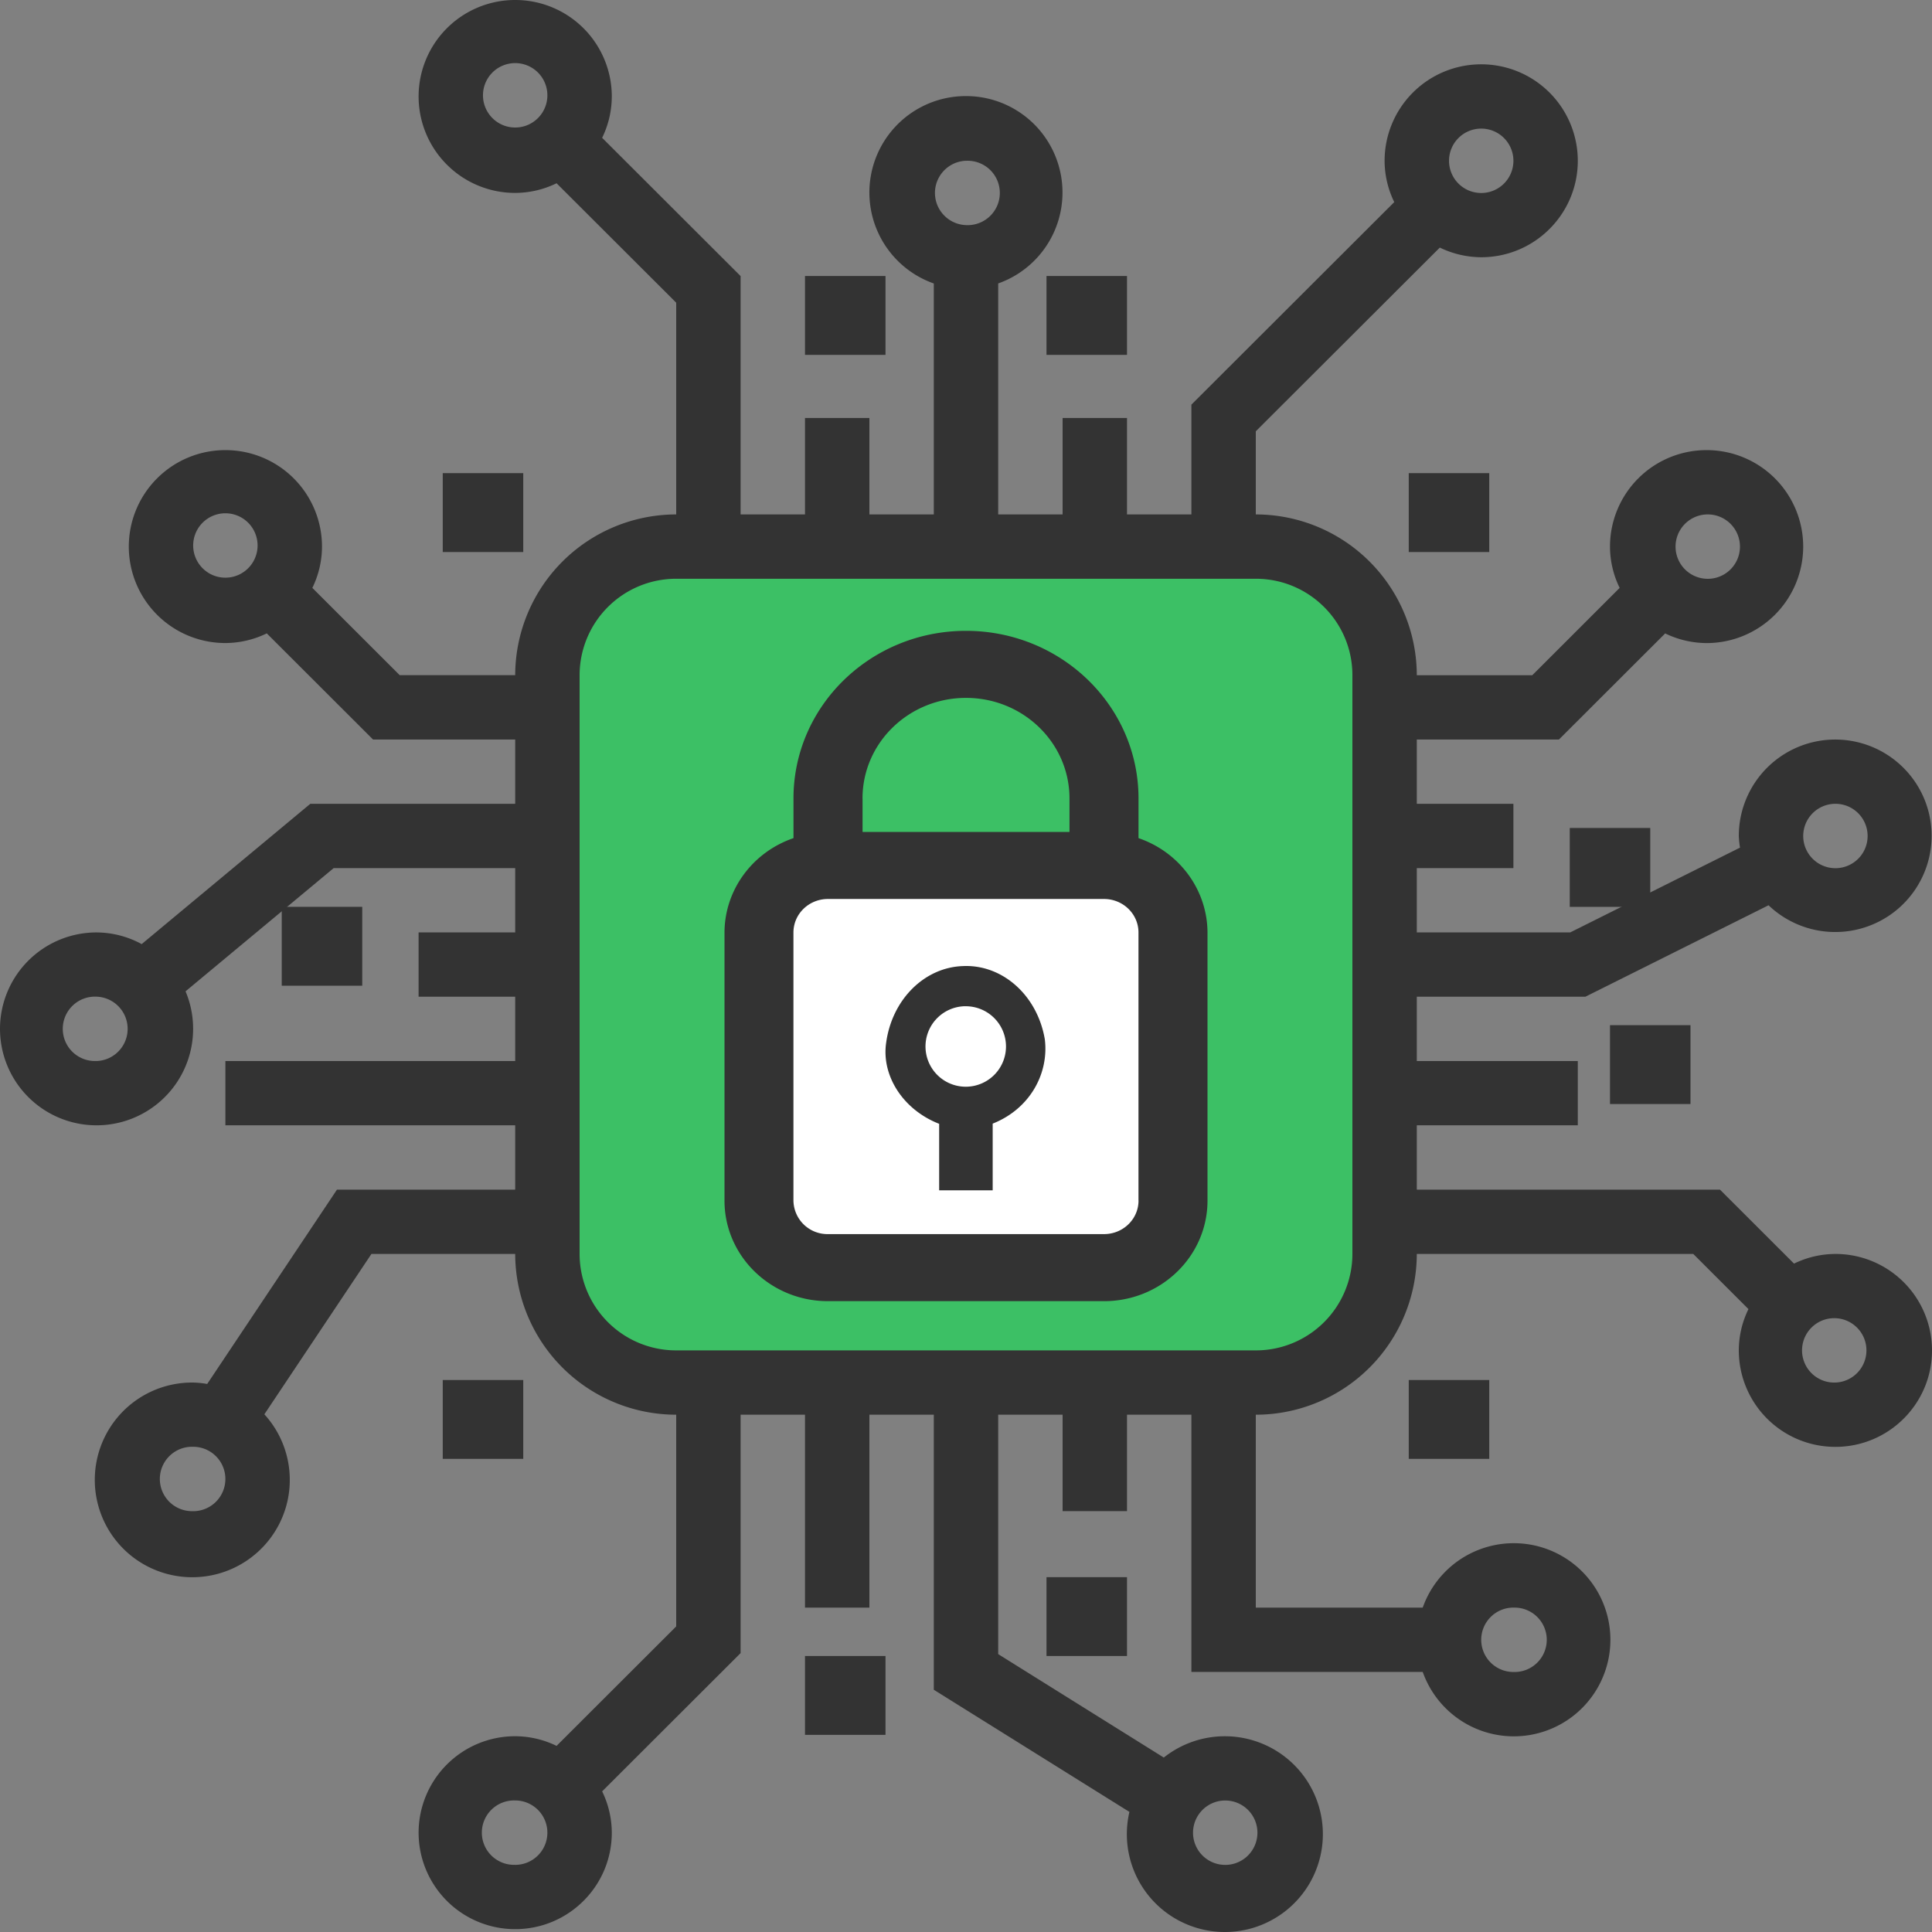
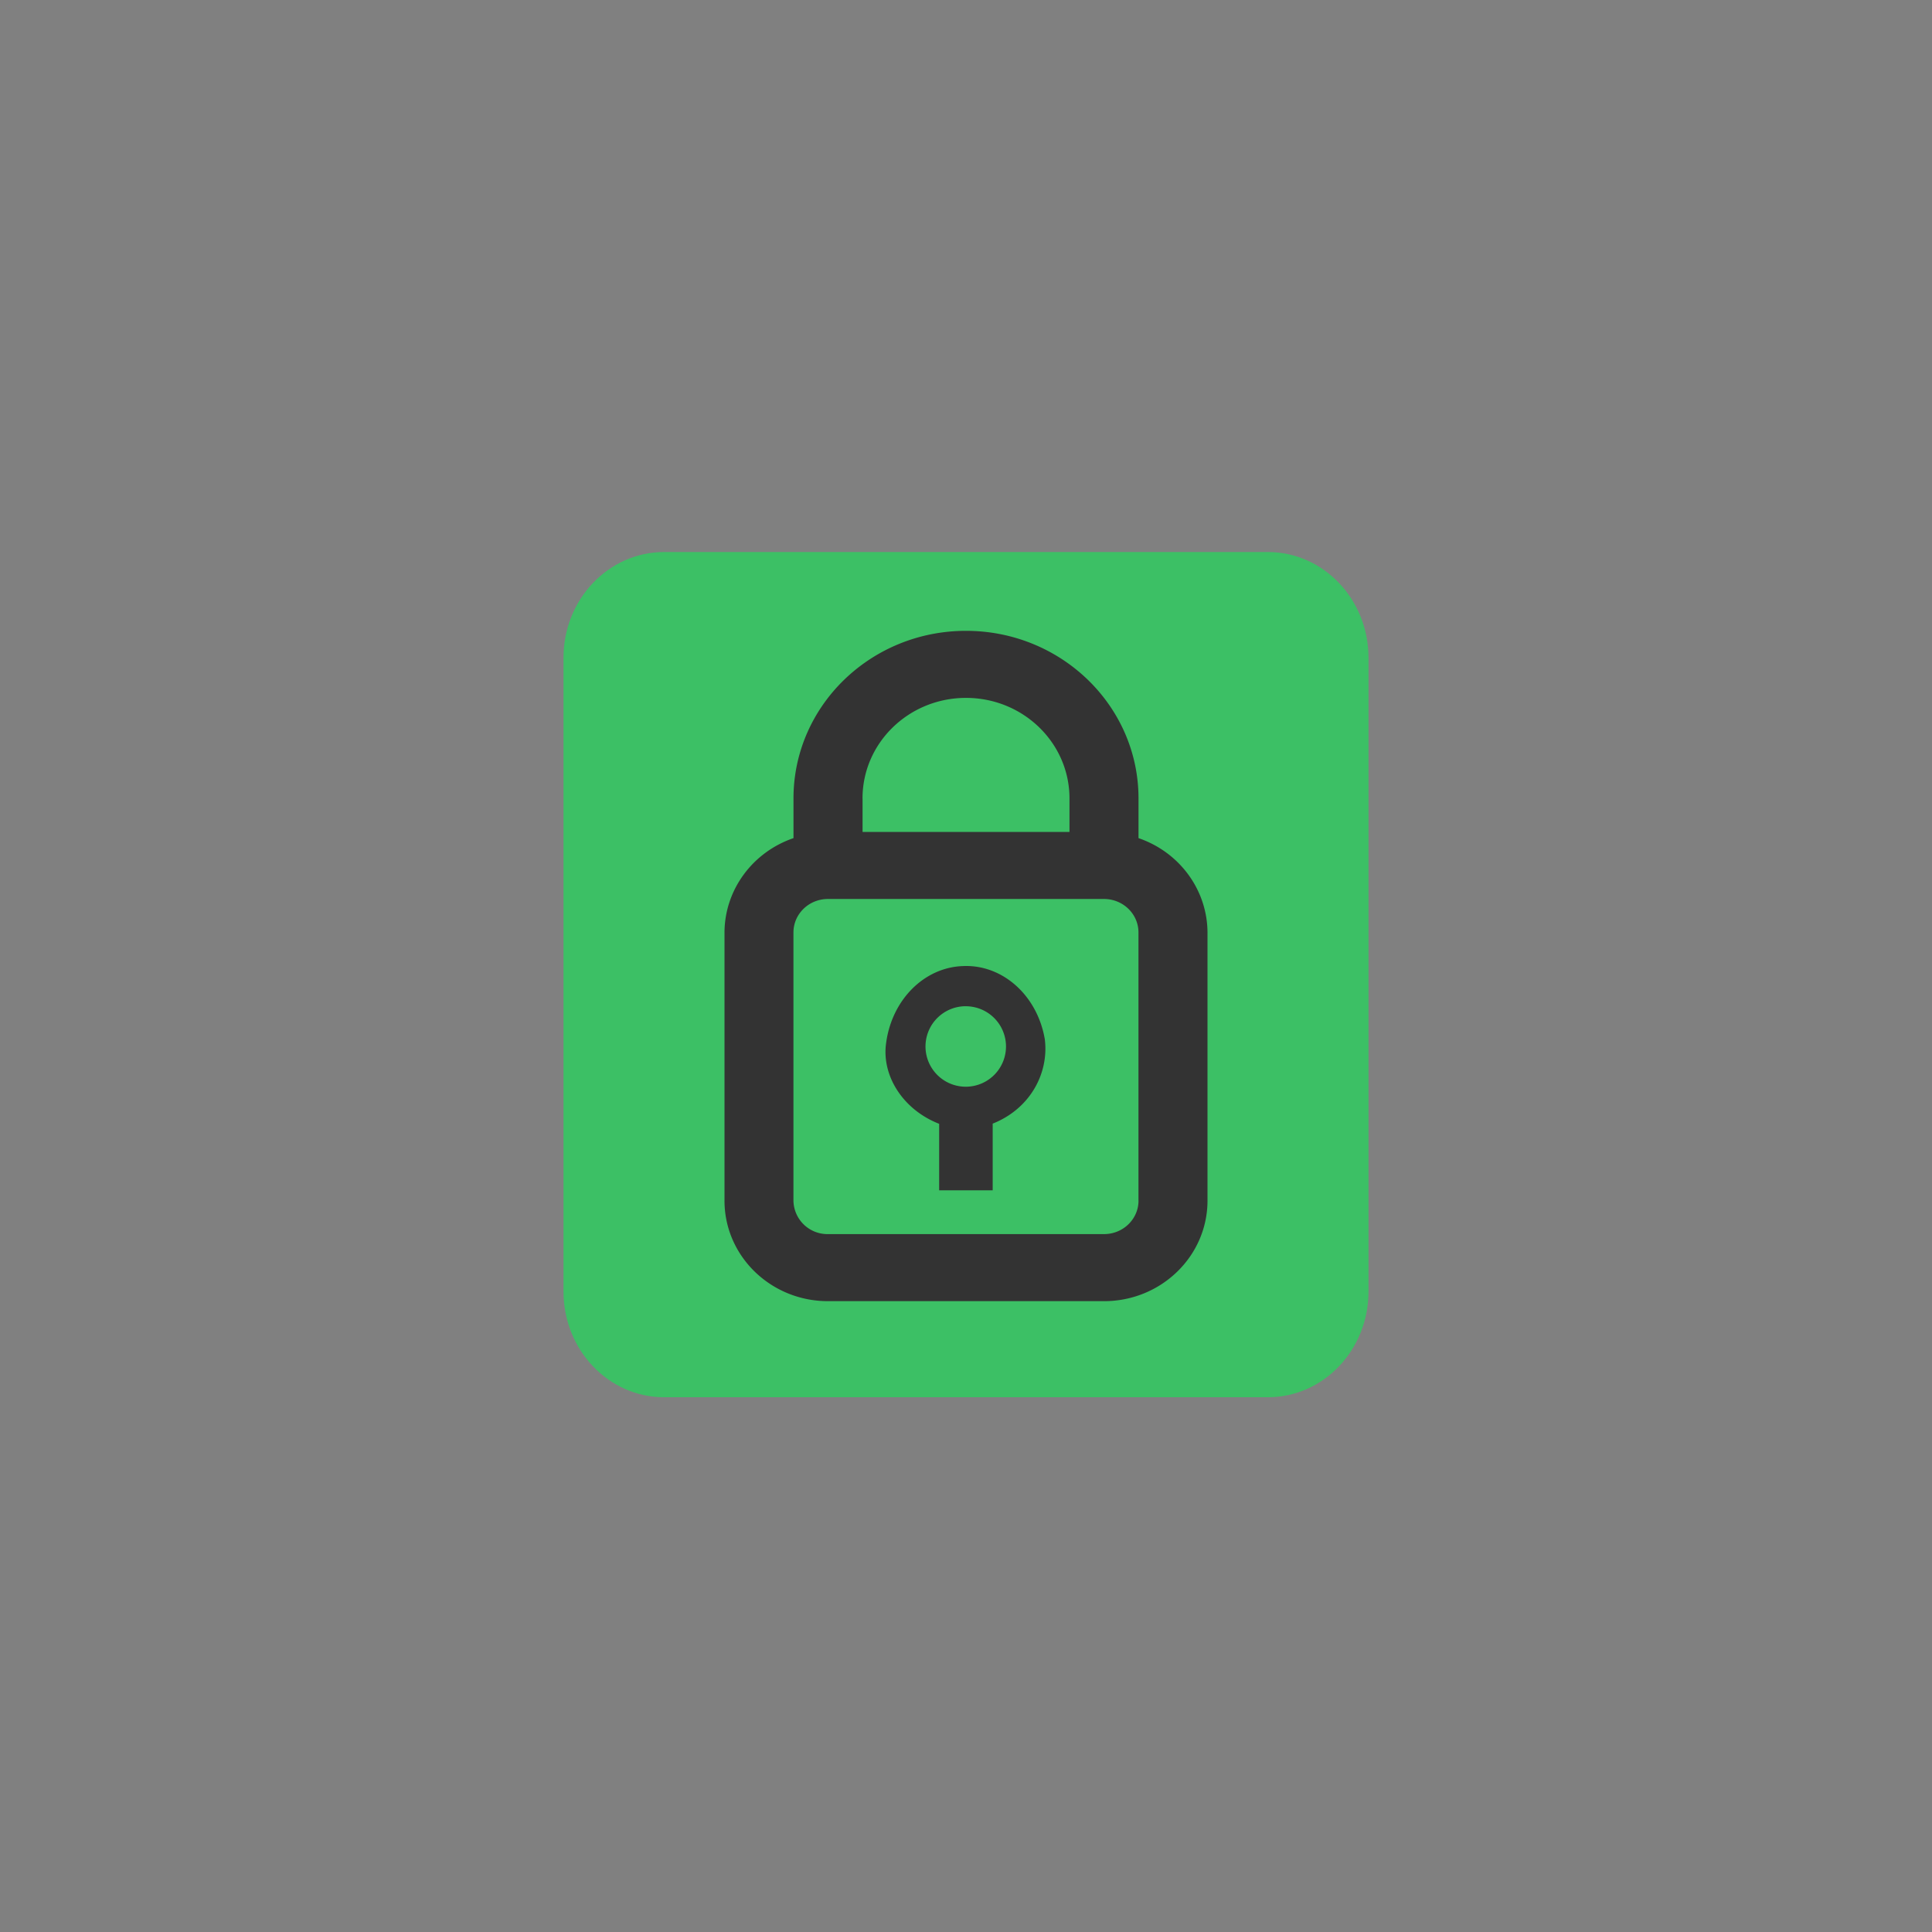
<svg xmlns="http://www.w3.org/2000/svg" width="48" height="48">
  <rect width="100%" height="100%" fill="#808080" stroke="none" />
  <g fill="none" fill-rule="evenodd">
-     <path fill="#333" fill-rule="nonzero" d="M20 6.857h2v1.96h-2zM40 25.47h2v1.959h-2zM26 39.184h2v1.959h-2zm-6 1.959h2v1.959h-2zM7 22.53h2v1.96H7zM26 6.857h2v1.96h-2zm13 13.714h2v1.96h-2zm-4-8.816h2v1.96h-2zm-24 0h2v1.96h-2zm24 22.531h2v1.959h-2zm-24 0h2v1.959h-2z" />
    <path d="M34 32.09c0 1.449-1.12 2.624-2.5 2.624h-15c-1.38 0-2.5-1.175-2.5-2.625V16.34c0-1.45 1.12-2.625 2.5-2.625h15c1.38 0 2.5 1.176 2.5 2.625v15.75z" fill="#3CC065" />
-     <path d="M29 30.449a1 1 0 01-1 1h-8a1 1 0 01-1-1v-8a1 1 0 011-1h8a1 1 0 011 1v8z" fill="#FFF" />
    <path d="M22.016 25.91c-.118.806.41 1.657 1.317 2.011v1.652h1.33v-1.657c.93-.368 1.4-1.25 1.295-2.096-.186-1.092-1.054-1.866-2.039-1.818-.959.035-1.759.837-1.903 1.907zm2.977.05a1 1 0 11-1.04-.96h.04a1 1 0 011 .96z" fill="#333" fill-rule="nonzero" />
    <path d="M28.286 20.823v-.986c0-2.3-1.92-4.164-4.286-4.164-2.367 0-4.286 1.864-4.286 4.164v.986c-1.023.351-1.71 1.29-1.714 2.344v6.662c0 1.38 1.151 2.498 2.571 2.498h6.858c1.42 0 2.571-1.119 2.571-2.498v-6.662c-.005-1.054-.69-1.993-1.714-2.344zm-6.857-.986c0-1.38 1.15-2.498 2.571-2.498 1.42 0 2.571 1.118 2.571 2.498v.832H21.43v-.832zm6.857 9.992c0 .46-.384.832-.857.832H20.57a.845.845 0 01-.857-.832v-6.662c0-.46.384-.832.857-.832h6.858c.473 0 .857.372.857.832v6.662z" fill="#333" fill-rule="nonzero" />
-     <path d="M45.6 31.154a2.364 2.364 0 00-1.028.24l-1.84-1.838H35.2v-1.598h4v-1.597h-4v-1.598h4.189l4.55-2.272a2.398 2.398 0 003.02.24 2.39 2.39 0 00.838-2.908 2.396 2.396 0 00-4.597.946c.004.097.014.194.03.29l-4.219 2.107H35.2v-1.598h2.4V19.97h-2.4v-1.597h3.531l2.64-2.636c.32.156.672.238 1.029.24a2.4 2.4 0 002.4-2.397 2.398 2.398 0 00-2.4-2.397A2.398 2.398 0 0040 13.58c.001.356.083.707.24 1.026l-2.171 2.17H35.2a4.002 4.002 0 00-4-3.995v-2.066l4.572-4.564c.32.156.672.238 1.028.24 1.325 0 2.4-1.073 2.4-2.397a2.398 2.398 0 00-2.4-2.396 2.398 2.398 0 00-2.4 2.396c.001.356.083.707.24 1.027l-5.04 5.032v2.728H28v-2.396h-1.6v2.396h-1.6V7.042a2.396 2.396 0 00-.8-4.655 2.396 2.396 0 00-.8 4.656v5.738h-1.6v-2.396H20v2.396h-1.6V6.859l-3.44-3.435c.157-.32.239-.671.24-1.028A2.398 2.398 0 0012.8 0a2.398 2.398 0 00-2.4 2.396 2.398 2.398 0 002.4 2.397 2.364 2.364 0 001.028-.24L16.8 7.52v5.261a4.002 4.002 0 00-4 3.994H9.931L7.76 14.606c.157-.32.239-.67.24-1.026a2.398 2.398 0 00-2.4-2.397 2.398 2.398 0 00-2.4 2.397 2.398 2.398 0 002.4 2.396 2.364 2.364 0 001.028-.24l2.64 2.637H12.8v1.597H7.71l-4.19 3.486a2.365 2.365 0 00-1.12-.29A2.398 2.398 0 000 25.562a2.398 2.398 0 002.4 2.396 2.398 2.398 0 002.21-3.329l3.68-3.061h4.51v1.598h-2.4v1.597h2.4v1.598H5.6v1.597h7.2v1.598H8.372l-3.224 4.828a2.378 2.378 0 00-.348-.035 2.418 2.418 0 00-1.01 4.627 2.425 2.425 0 002.95-.791c.673-.928.6-2.2-.172-3.047l2.66-3.984H12.8a4.002 4.002 0 004 3.994v5.26l-2.972 2.968a2.364 2.364 0 00-1.028-.24 2.398 2.398 0 00-2.4 2.396 2.398 2.398 0 002.4 2.397c1.325 0 2.4-1.073 2.4-2.397a2.354 2.354 0 00-.24-1.026l3.44-3.435v-5.923H20v4.793h1.6v-4.793h1.6v6.833l4.86 3.035a2.43 2.43 0 001.43 2.795 2.437 2.437 0 003-.944 2.429 2.429 0 00-.433-3.109 2.438 2.438 0 00-3.143-.092l-4.114-2.57v-5.948h1.6v2.396H28v-2.396h1.6v6.39h5.747a2.4 2.4 0 004.663-.798 2.4 2.4 0 00-4.663-.799H31.2v-4.793a4.002 4.002 0 004-3.994h6.869l1.371 1.37c-.157.32-.239.67-.24 1.026a2.398 2.398 0 002.4 2.397c1.325 0 2.4-1.073 2.4-2.397a2.398 2.398 0 00-2.4-2.396zm0-11.184a.8.8 0 11.001 1.6.8.8 0 01-.001-1.6zm-3.2-7.189a.8.8 0 11.001 1.599.8.8 0 01-.001-1.599zm-5.6-9.586a.8.8 0 11.001 1.6.8.8 0 01-.001-1.6zm-12.8.8a.8.8 0 11.001 1.598A.8.8 0 0124 3.994zm-12-1.6a.8.8 0 111.599.002A.8.8 0 0112 2.396zM4.8 13.58a.8.8 0 111.599.001.8.8 0 01-1.599-.001zM2.4 26.36a.8.8 0 11-.001-1.598.8.8 0 01.001 1.599zm2.4 11.184a.8.8 0 11-.001-1.599.8.8 0 01.001 1.6zm8 8.787a.8.8 0 11-.001-1.599.8.8 0 01.001 1.6zm17.6-1.597a.8.8 0 11.001 1.598.8.8 0 01-.001-1.598zm7.2-4.793a.8.8 0 11.001 1.599.8.8 0 01-.001-1.6zm-4-8.787a2.398 2.398 0 01-2.4 2.396H16.8a2.398 2.398 0 01-2.4-2.396V16.775a2.398 2.398 0 012.4-2.396h14.4c1.325 0 2.4 1.073 2.4 2.396v14.379zm12 3.195a.8.8 0 11-.001-1.599.8.8 0 01.001 1.599z" fill="#333" fill-rule="nonzero" />
  </g>
</svg>